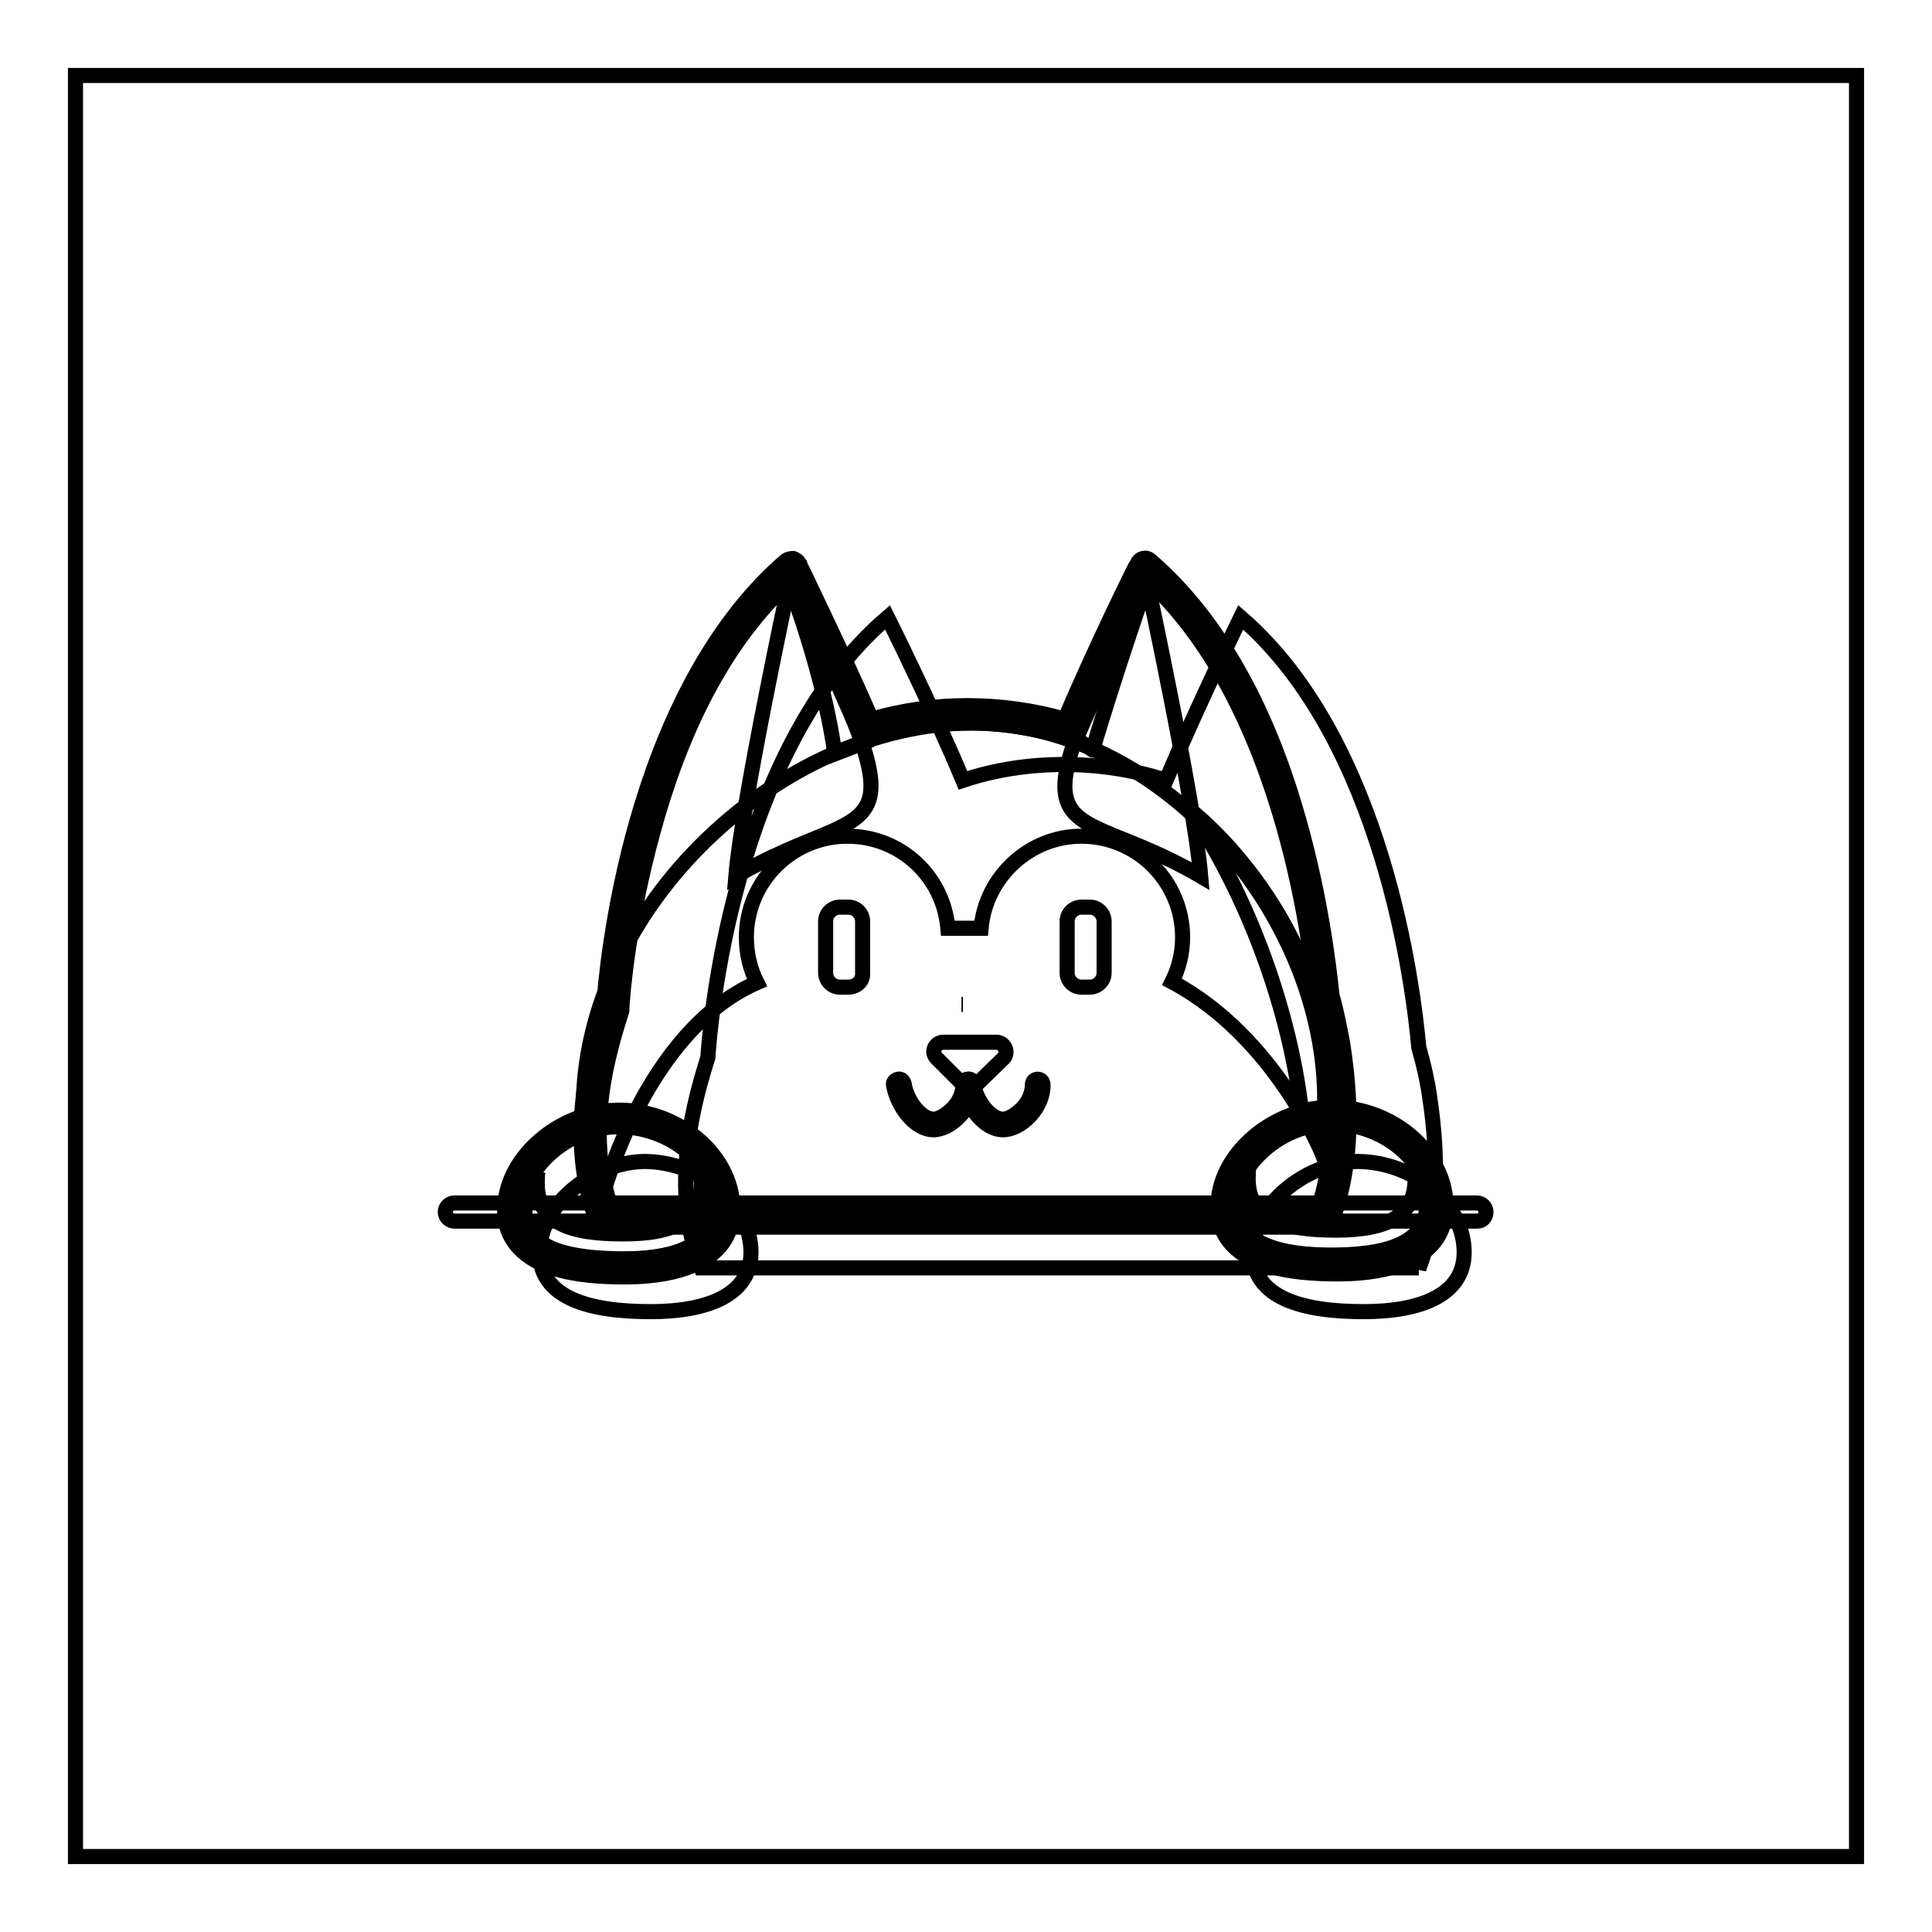
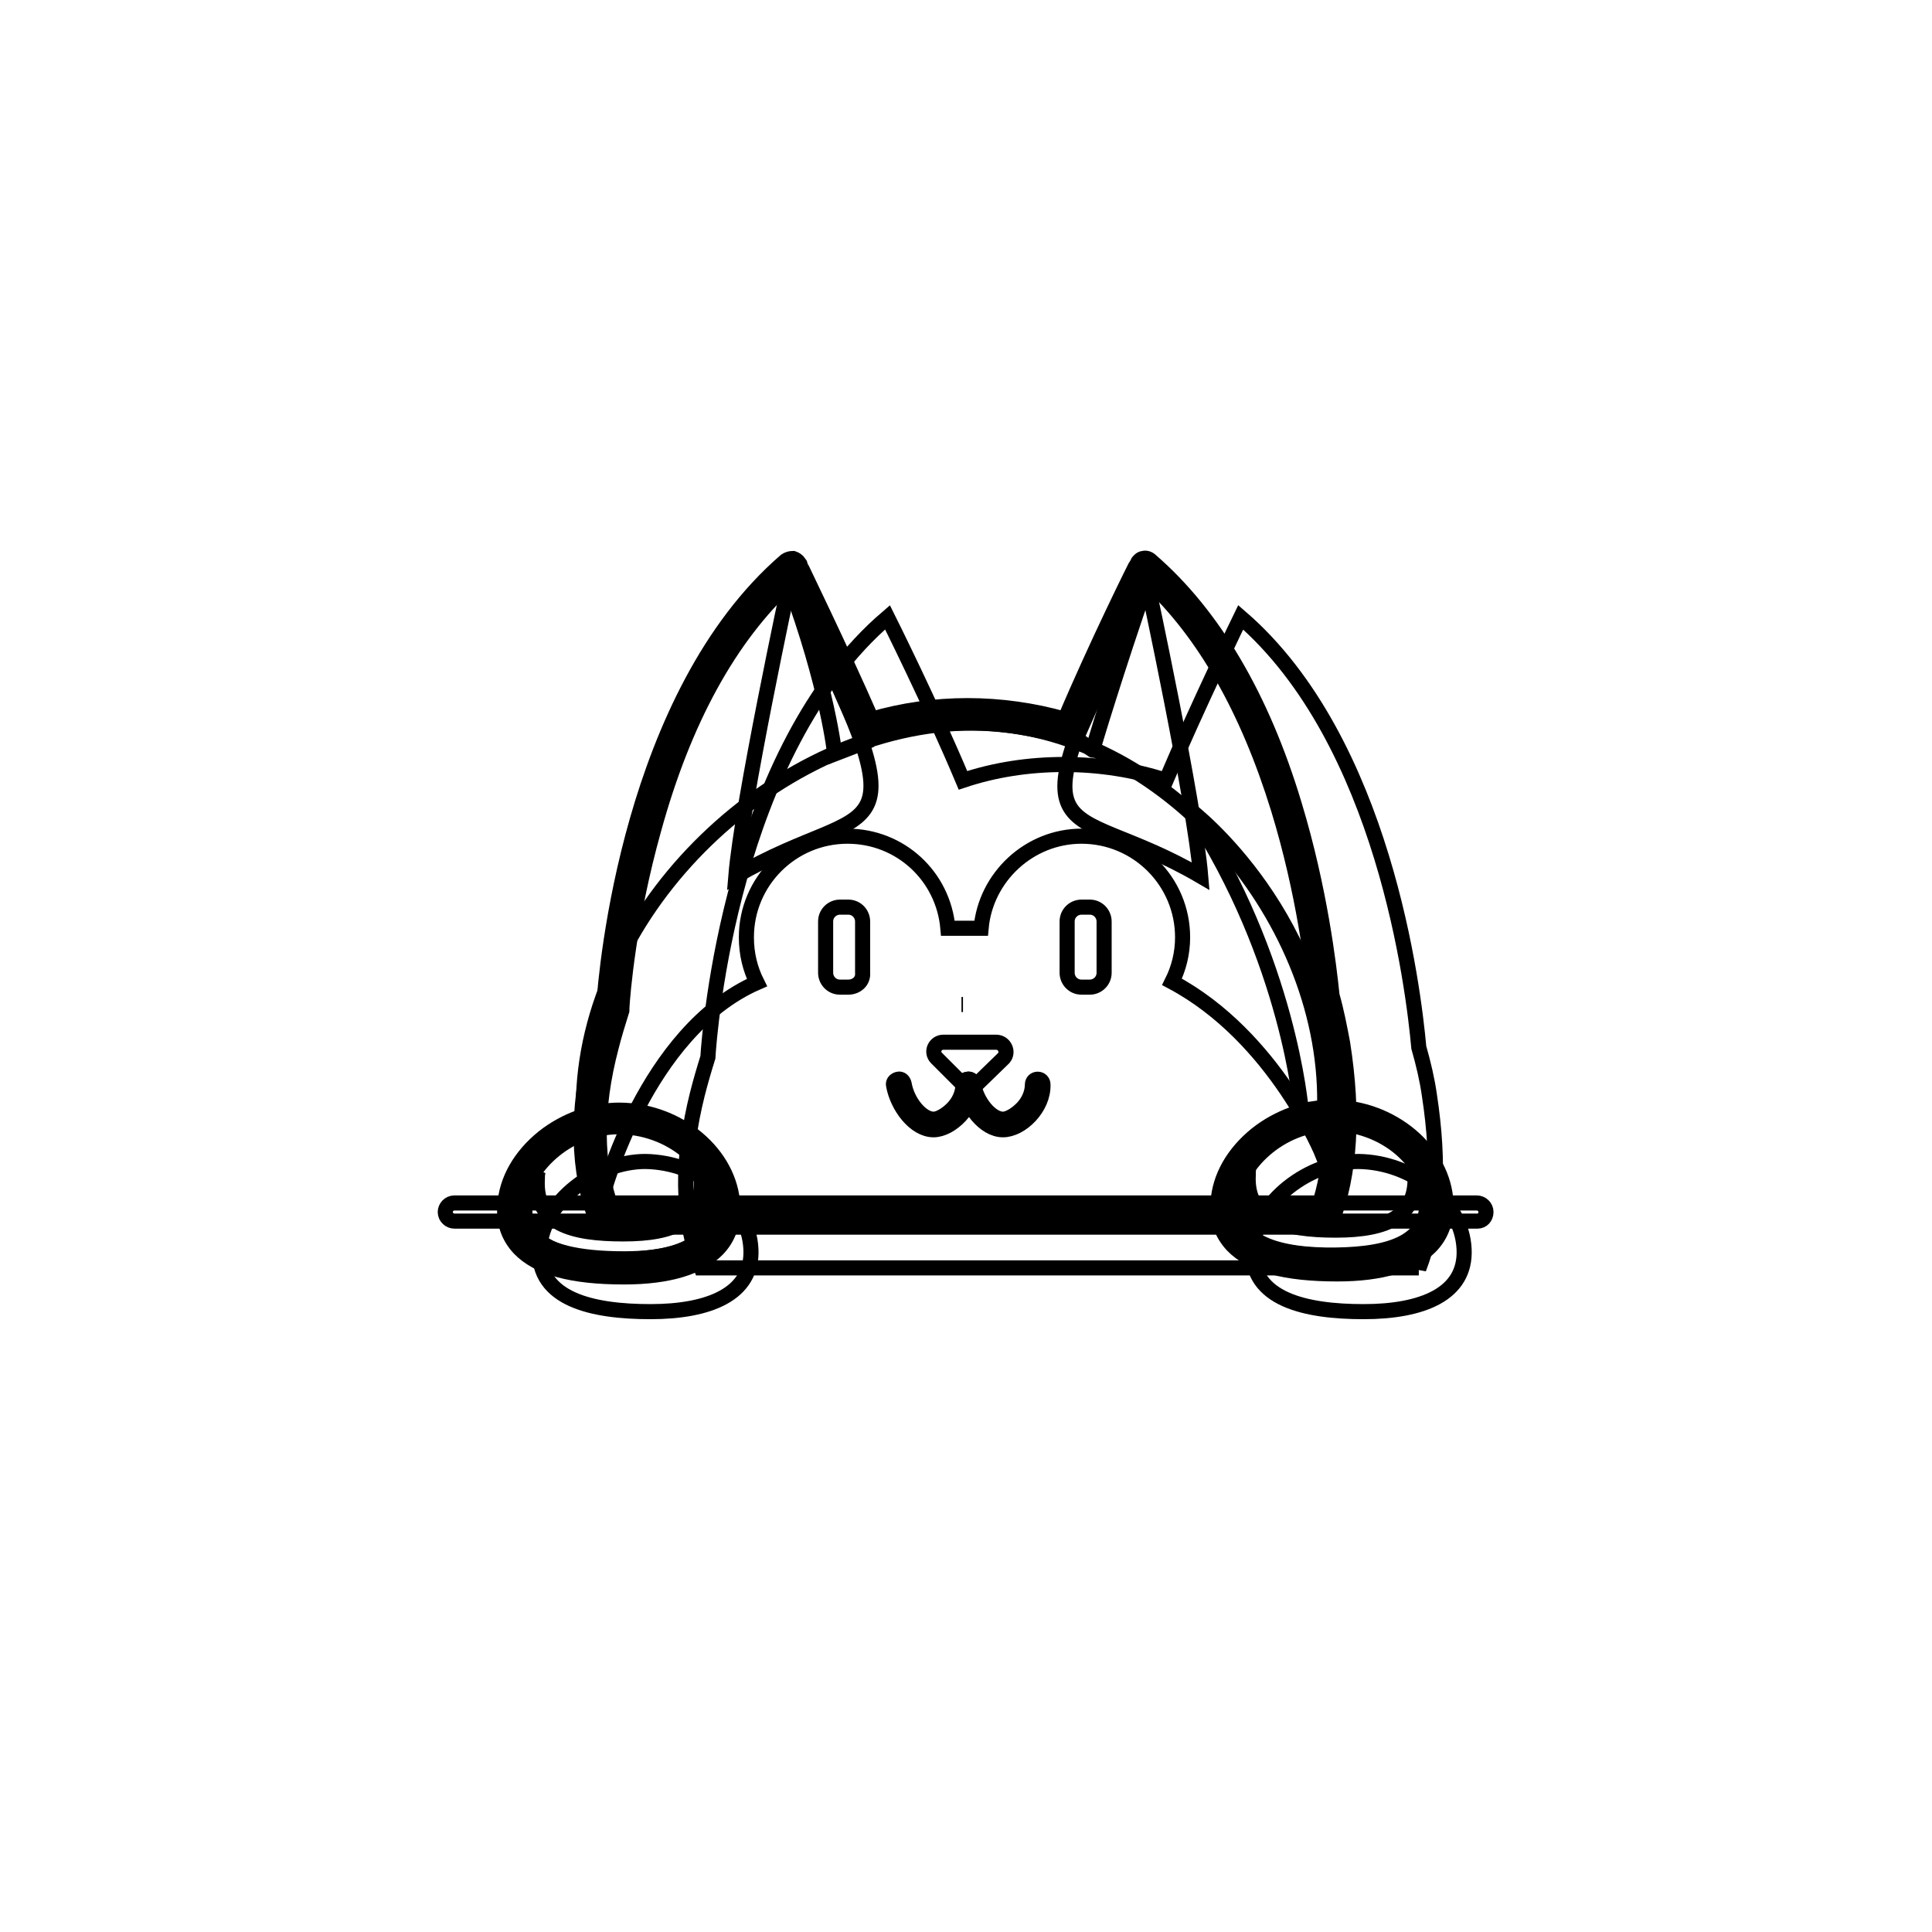
<svg xmlns="http://www.w3.org/2000/svg" version="1.1" x="0px" y="0px" viewBox="0 0 256 256" enable-background="new 0 0 256 256" xml:space="preserve">
  <g>
-     <path stroke-width="2" fill-opacity="0" stroke="#000000" d="M10,10h236v236H10V10z" />
    <path stroke-width="2" fill-opacity="0" stroke="#000000" d="M194,165.5c0.3,6-5.6,8.3-13.3,8.3c-7.7,0-15-1.6-14.7-8.3c0.4-6.4,7.6-11.6,14-11.6 C187.2,154,193.7,159.2,194,165.5L194,165.5z M99.5,165.5c0.3,6-5.6,8.3-13.3,8.3s-15-1.6-14.7-8.3c0.4-6.4,7.6-11.6,14-11.6 C92.7,154,99.2,159.2,99.5,165.5z" />
    <path stroke-width="2" fill-opacity="0" stroke="#000000" d="M188,168.1c2.4-6.2,2.8-13.9,1.4-23c-0.3-2.1-0.8-4.2-1.4-6.3c-0.7-7.7-4.6-40.6-23.6-57 c0,0-5.7,11.7-9.9,21.6c-4.3-1.4-8.9-2.1-13.5-2.1c-4.7,0-9.2,0.7-13.4,2.1c-4.2-10-10-21.6-10-21.6C96.9,99.5,94,136.6,93.8,140.1 c-0.5,1.6-1,3.3-1.4,4.9c-2.1,8.4-2.2,16.3,0.5,23H188L188,168.1z" />
    <path stroke-width="2" fill-opacity="0" stroke="#000000" d="M175.3,161.4c2.4-6.2,2.8-13.9,1.4-23c-0.3-2.1-0.8-4.2-1.4-6.3c-0.7-7.7-4.6-40.6-23.6-57 c0,0-5.7,11.7-9.9,21.6c-4.3-1.4-8.9-2.1-13.5-2.1c-4.7,0-9.2,0.7-13.4,2.1c-4.2-10-10-21.6-10-21.6 c-20.6,17.7-23.5,54.8-23.7,58.3c-0.5,1.6-1,3.3-1.4,4.9c-2.1,8.4-2.2,16.3,0.5,23H175.3L175.3,161.4z" />
    <path stroke-width="2" fill-opacity="0" stroke="#000000" d="M175.3,162.6H80.2c-0.5,0-0.9-0.3-1.1-0.7c-2.6-6.6-2.8-14.6-0.5-23.7c0.4-1.6,0.9-3.3,1.4-4.9 c0.3-4.8,3.5-41.2,24.1-59c0.3-0.2,0.6-0.3,1-0.3c0.3,0.1,0.6,0.3,0.8,0.6c0,0.1,5.4,11.1,9.6,20.7c4.1-1.2,8.4-1.8,12.7-1.8 s8.7,0.6,12.9,1.8c4.1-9.7,9.5-20.6,9.6-20.7c0.2-0.3,0.5-0.6,0.8-0.6c0.3-0.1,0.7,0,1,0.3c8.2,7.1,14.7,18,19,32.3 c3.4,11.2,4.6,21.4,5,25.3c0.6,2.1,1,4.2,1.4,6.3c1.5,9.5,1,17.3-1.4,23.6C176.3,162.3,175.8,162.6,175.3,162.6L175.3,162.6z  M81.1,160.3h93.5c2-5.8,2.4-13,1-21.7c-0.3-2-0.8-4.1-1.3-6.1c0-0.1,0-0.2,0-0.3c-0.3-3.8-1.5-13.9-4.9-25 c-4.1-13.3-9.9-23.4-17.2-30.2c-1.6,3.4-5.9,12.4-9.3,20.2c-0.2,0.6-0.8,0.8-1.4,0.6c-4.3-1.3-8.7-2-13.2-2c-4.4,0-8.8,0.7-13,2.1 c-0.6,0.2-1.2-0.1-1.4-0.6c-3.3-7.8-7.6-16.8-9.3-20.2c-7.9,7.3-14,18.3-18,32.9c-3.3,11.8-4.1,21.7-4.2,23.6c0,0.1,0,0.2,0,0.3 c-0.5,1.6-1,3.2-1.4,4.8C78.8,147,78.9,154.3,81.1,160.3L81.1,160.3z" />
    <path stroke-width="2" fill-opacity="0" stroke="#000000" d="M195.8,161.8H60.2c-0.6,0-1.2-0.5-1.2-1.2c0-0.6,0.5-1.2,1.2-1.2h135.5c0.6,0,1.2,0.5,1.2,1.2 C196.9,161.3,196.4,161.8,195.8,161.8z" />
    <path stroke-width="2" fill-opacity="0" stroke="#000000" d="M104.6,77.1c0,0-6.3,29.3-7.1,39C116.1,105.2,123,114.5,104.6,77.1z M152,77.1c0,0,6.3,29.3,7.1,39 C140.5,105.2,133.4,114.7,152,77.1z M127.4,133.1h0.2H127.4z" />
    <path stroke-width="2" fill-opacity="0" stroke="#000000" d="M128.9,95.8c-25.5,0-51.6,24.5-51.6,50.9c0,6.3,1.4,12,3.8,17.2l-1.2-5.6c0,0,5.6-21.6,20.4-28.1 c-0.9-1.8-1.4-3.8-1.4-6c0-7.4,6-13.4,13.4-13.4c7,0,12.7,5.3,13.3,12.2h4.4c0.6-6.8,6.4-12.2,13.3-12.2c7.4,0,13.4,6,13.4,13.4 c0,2.1-0.5,4.1-1.4,5.9c13.7,7.3,20,23,20,23c0.2-1.3,0.1-4.4,0.2-5.7C176.5,122.2,154.4,95.8,128.9,95.8L128.9,95.8z" />
    <path stroke-width="2" fill-opacity="0" stroke="#000000" d="M112.4,130.8h-1.1c-1.1,0-1.9-0.9-1.9-1.9v-6.8c0-1.1,0.9-1.9,1.9-1.9h1.1c1.1,0,1.9,0.9,1.9,1.9v6.8 C114.4,130,113.5,130.8,112.4,130.8z M144.4,130.8h-1.1c-1.1,0-1.9-0.9-1.9-1.9v-6.8c0-1.1,0.9-1.9,1.9-1.9h1.1 c1.1,0,1.9,0.9,1.9,1.9v6.8C146.3,130,145.4,130.8,144.4,130.8z M125,138.1h7c1.1,0,1.7,1.3,1,2.1l-3.5,3.4c-0.5,0.6-1.5,0.6-2,0 l-3.4-3.4C123.3,139.4,123.9,138.1,125,138.1z" />
    <path stroke-width="2" fill-opacity="0" stroke="#000000" d="M123.7,149.7c-2.5,0-4.8-3.1-5.3-5.9c-0.1-0.4,0.2-0.7,0.6-0.8c0.4-0.1,0.7,0.2,0.8,0.6 c0.4,2.4,2.3,4.7,3.9,4.7c0.7,0,1.7-0.6,2.5-1.4c0.9-0.9,1.4-2.1,1.4-3.2c0-0.4,0.3-0.7,0.7-0.7c0.4,0,0.7,0.3,0.7,0.7 C129,146.8,126,149.7,123.7,149.7L123.7,149.7z" />
    <path stroke-width="2" fill-opacity="0" stroke="#000000" d="M132.9,149.7c-2.5,0-4.8-3.1-5.3-5.9c-0.1-0.4,0.2-0.7,0.6-0.8c0.4-0.1,0.7,0.2,0.8,0.6 c0.4,2.4,2.3,4.7,3.9,4.7c0.7,0,1.7-0.6,2.5-1.4c0.9-0.9,1.4-2.1,1.4-3.2c0-0.4,0.3-0.7,0.7-0.7c0.4,0,0.7,0.3,0.7,0.7 C138.3,146.8,135.3,149.7,132.9,149.7L132.9,149.7z" />
    <path stroke-width="2" fill-opacity="0" stroke="#000000" d="M96,159.8c0.3,6-5.6,8.3-13.3,8.3c-7.7,0-15-1.6-14.7-8.3c0.4-6.4,7.6-11.6,14-11.6 C89.2,148.2,95.7,153.4,96,159.8z" />
    <path stroke-width="2" fill-opacity="0" stroke="#000000" d="M82.7,169.2c-6.9,0-11.4-1.2-13.9-3.8c-1.4-1.5-2.1-3.4-1.9-5.7c0.2-3.3,2-6.5,5.1-9 c2.9-2.3,6.6-3.6,10-3.6c7.9,0,14.8,5.8,15.1,12.7c0.1,2.3-0.6,4.3-2.1,5.8C92.7,167.9,88.6,169.2,82.7,169.2z M82,149.3 c-6.9,0-12.6,5.6-12.8,10.5c-0.1,1.6,0.3,2.9,1.3,3.9c1.9,2.1,6,3.1,12.2,3.1c5.2,0,8.8-1,10.7-3c1-1.1,1.5-2.4,1.4-4.1 C94.6,154.1,88.7,149.3,82,149.3z" />
    <path stroke-width="2" fill-opacity="0" stroke="#000000" d="M94.4,159.5c-0.1-1.5-0.6-3.1-1.7-4.6c0.1,0.5,0.2,1,0.2,1.5c0.2,5.3-3.5,7.1-10.3,7.1 c-6.8,0-11.7-1.3-11.4-7.2c0-0.4,0-0.7,0.1-1.1c-0.8,1.2-1.5,2.4-1.7,4c-0.8,6.2,5.7,7.8,13,7.7C89.9,166.7,94.8,164.9,94.4,159.5z " />
    <path stroke-width="2" fill-opacity="0" stroke="#000000" d="M190.5,159.3c0.3,6-5.6,8.3-13.3,8.3c-7.7,0-15-1.6-14.7-8.3c0.4-6.4,7.6-11.6,14-11.6 C183.7,147.8,190.2,153,190.5,159.3L190.5,159.3z" />
    <path stroke-width="2" fill-opacity="0" stroke="#000000" d="M177.2,168.8c-6.9,0-11.4-1.2-13.9-3.8c-1.4-1.5-2.1-3.4-1.9-5.7c0.2-3.3,2-6.5,5.1-9 c2.9-2.3,6.6-3.6,10-3.6c7.9,0,14.8,5.8,15.1,12.7c0.1,2.3-0.6,4.3-2.1,5.8C187.2,167.5,183.1,168.8,177.2,168.8L177.2,168.8z  M176.5,148.9c-6.9,0-12.6,5.6-12.8,10.5c-0.1,1.6,0.3,2.9,1.3,3.9c1.9,2.1,6,3.1,12.2,3.1c5.2,0,8.8-1,10.7-3 c1-1.1,1.5-2.4,1.4-4.1C189.1,153.7,183.2,148.9,176.5,148.9L176.5,148.9z" />
    <path stroke-width="2" fill-opacity="0" stroke="#000000" d="M189,158.9c-0.1-1.5-0.7-3.2-1.7-4.6c0.1,0.5,0.2,1,0.2,1.5c0.2,5.3-3.6,7.2-10.5,7.2 c-6.9,0-11.9-1.4-11.6-7.3c0-0.4,0-0.8,0.1-1.2c-0.8,1.2-1.5,2.5-1.7,4c-0.8,6.3,5.8,7.9,13.2,7.8 C184.5,166.2,189.5,164.4,189,158.9z" />
    <path stroke-width="2" fill-opacity="0" stroke="#000000" d="M104.5,77.1c0,0,5.2,9.6,10,21.3l-3.9,1.5C110.6,99.9,109.7,91.1,104.5,77.1z" />
    <path stroke-width="2" fill-opacity="0" stroke="#000000" d="M152,77.1l-9.5,20.7l2.3,1.6C144.7,99.5,148.1,88.3,152,77.1z" />
    <path stroke-width="2" fill-opacity="0" stroke="#000000" d="M157.8,107.4c0,0,18.5,14.1,18.7,39v0.6h-4.1C172.4,147,170.8,127.2,157.8,107.4z" />
  </g>
</svg>